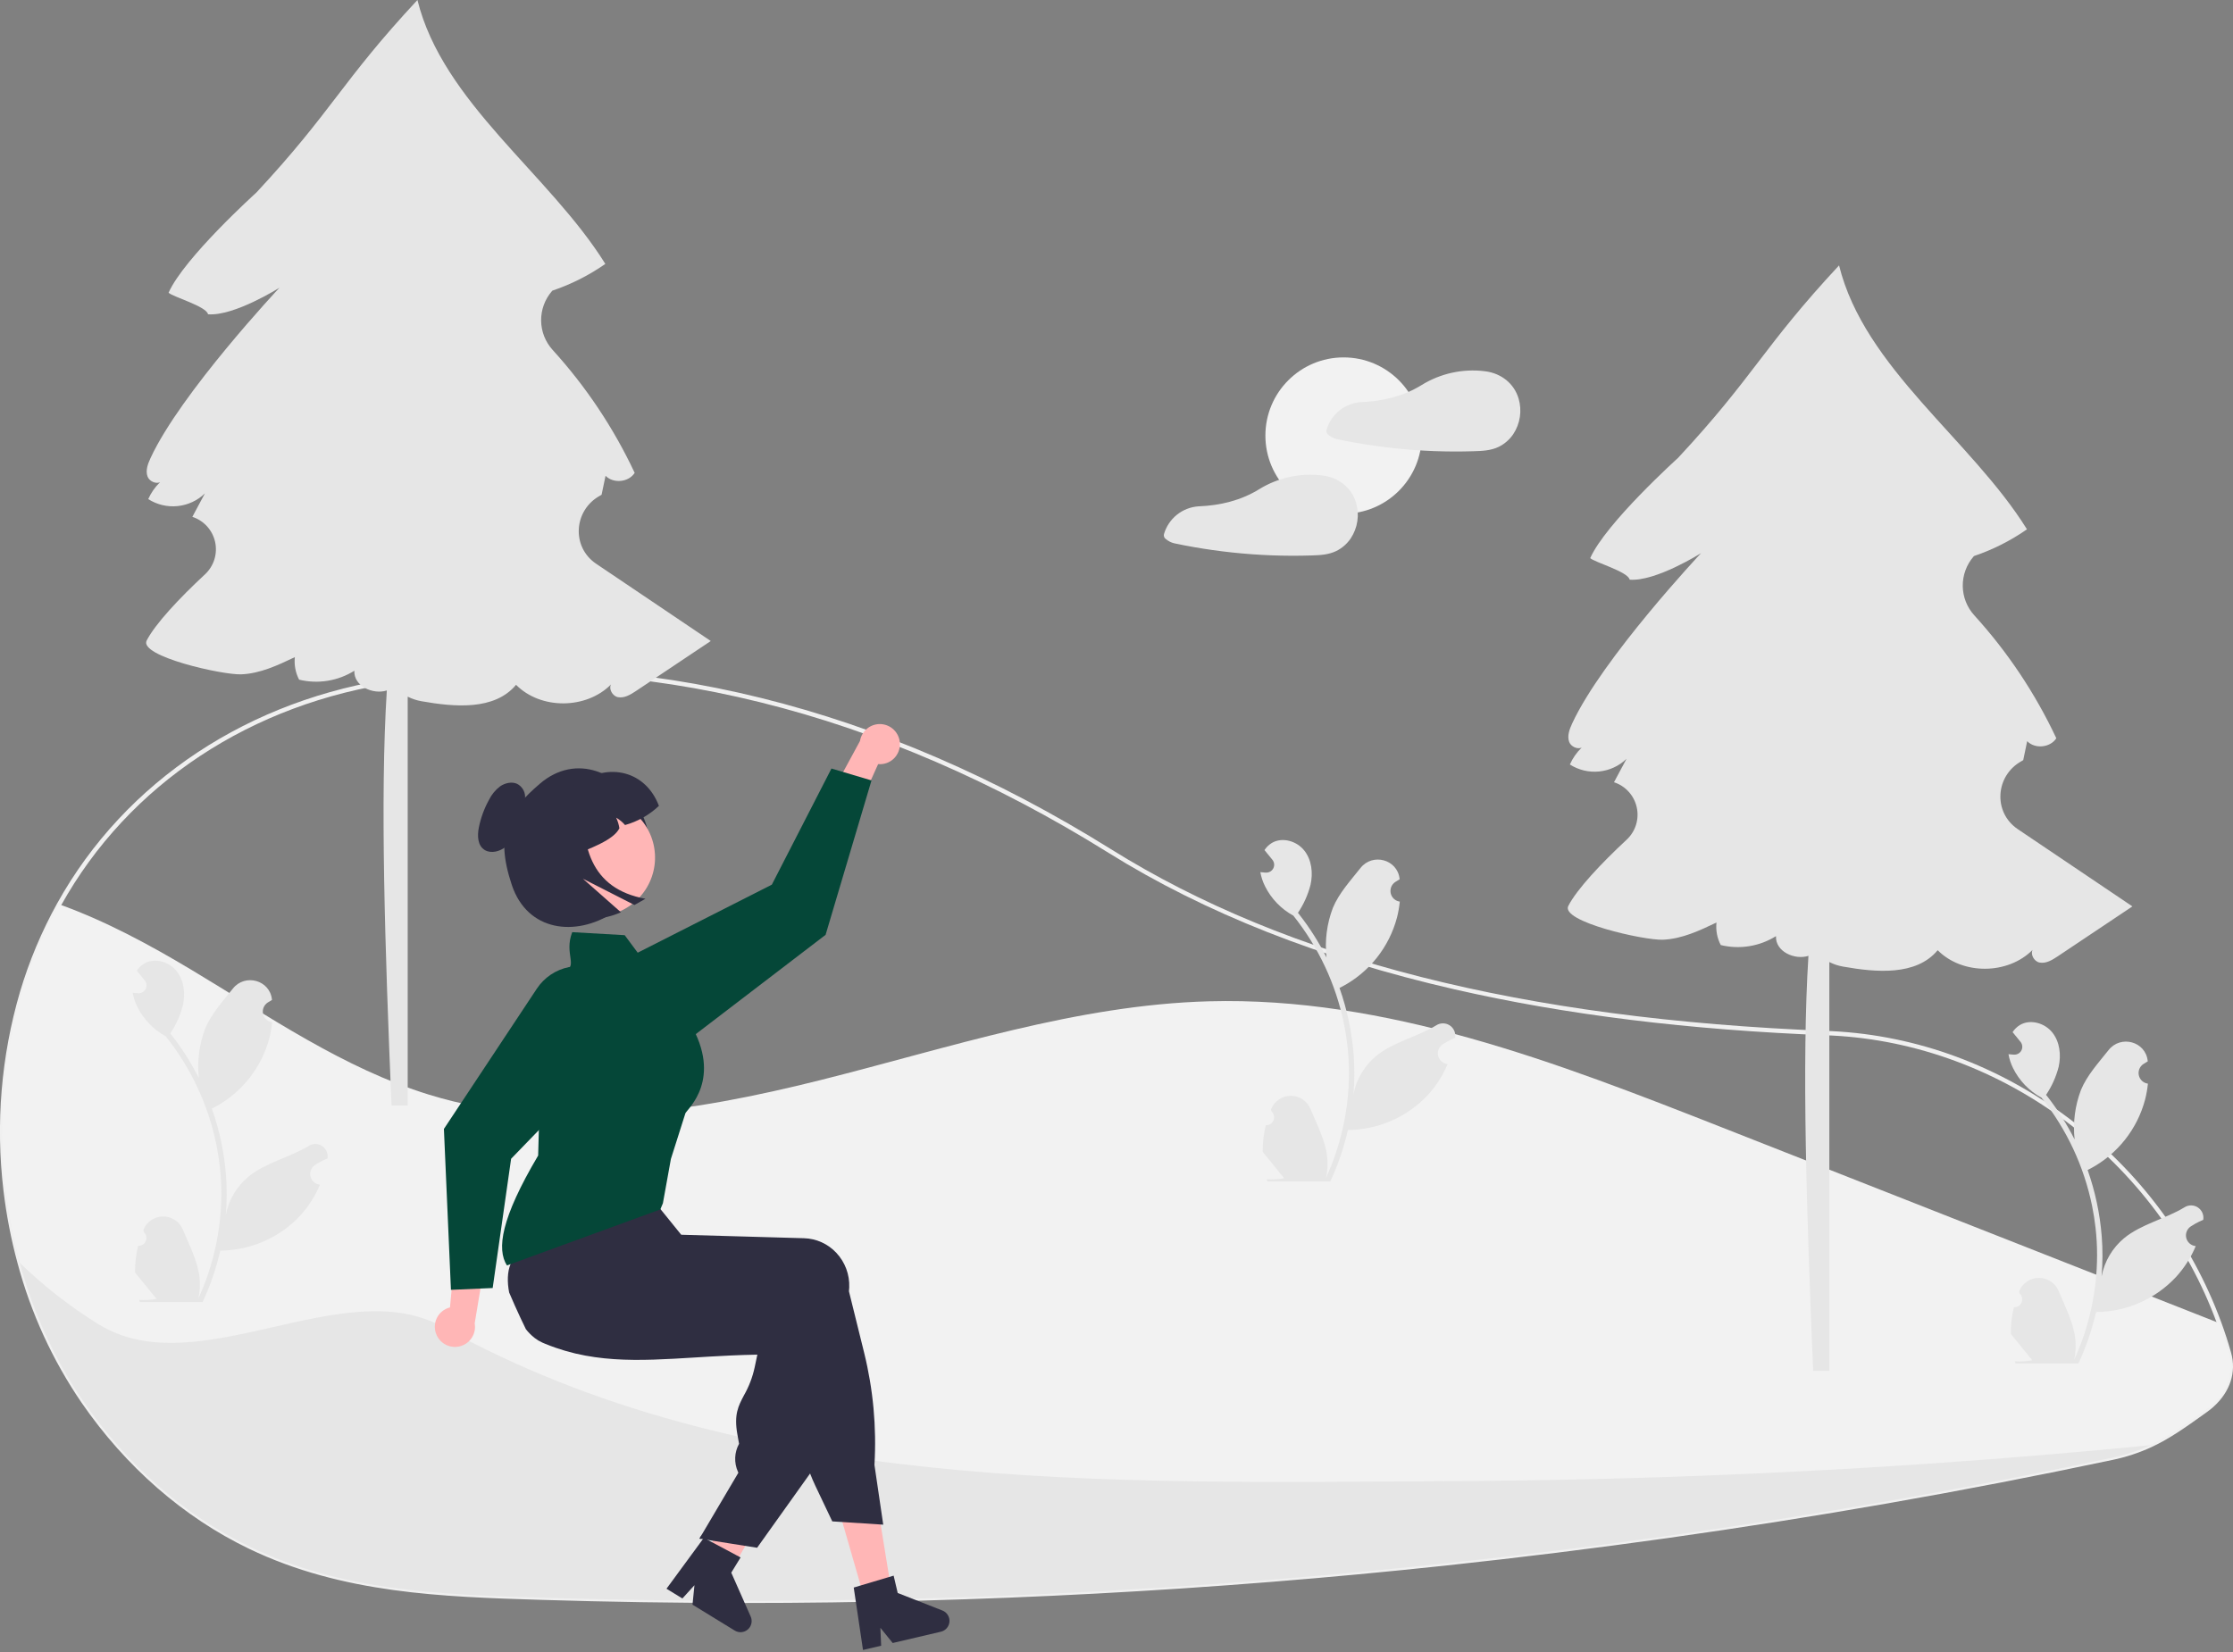
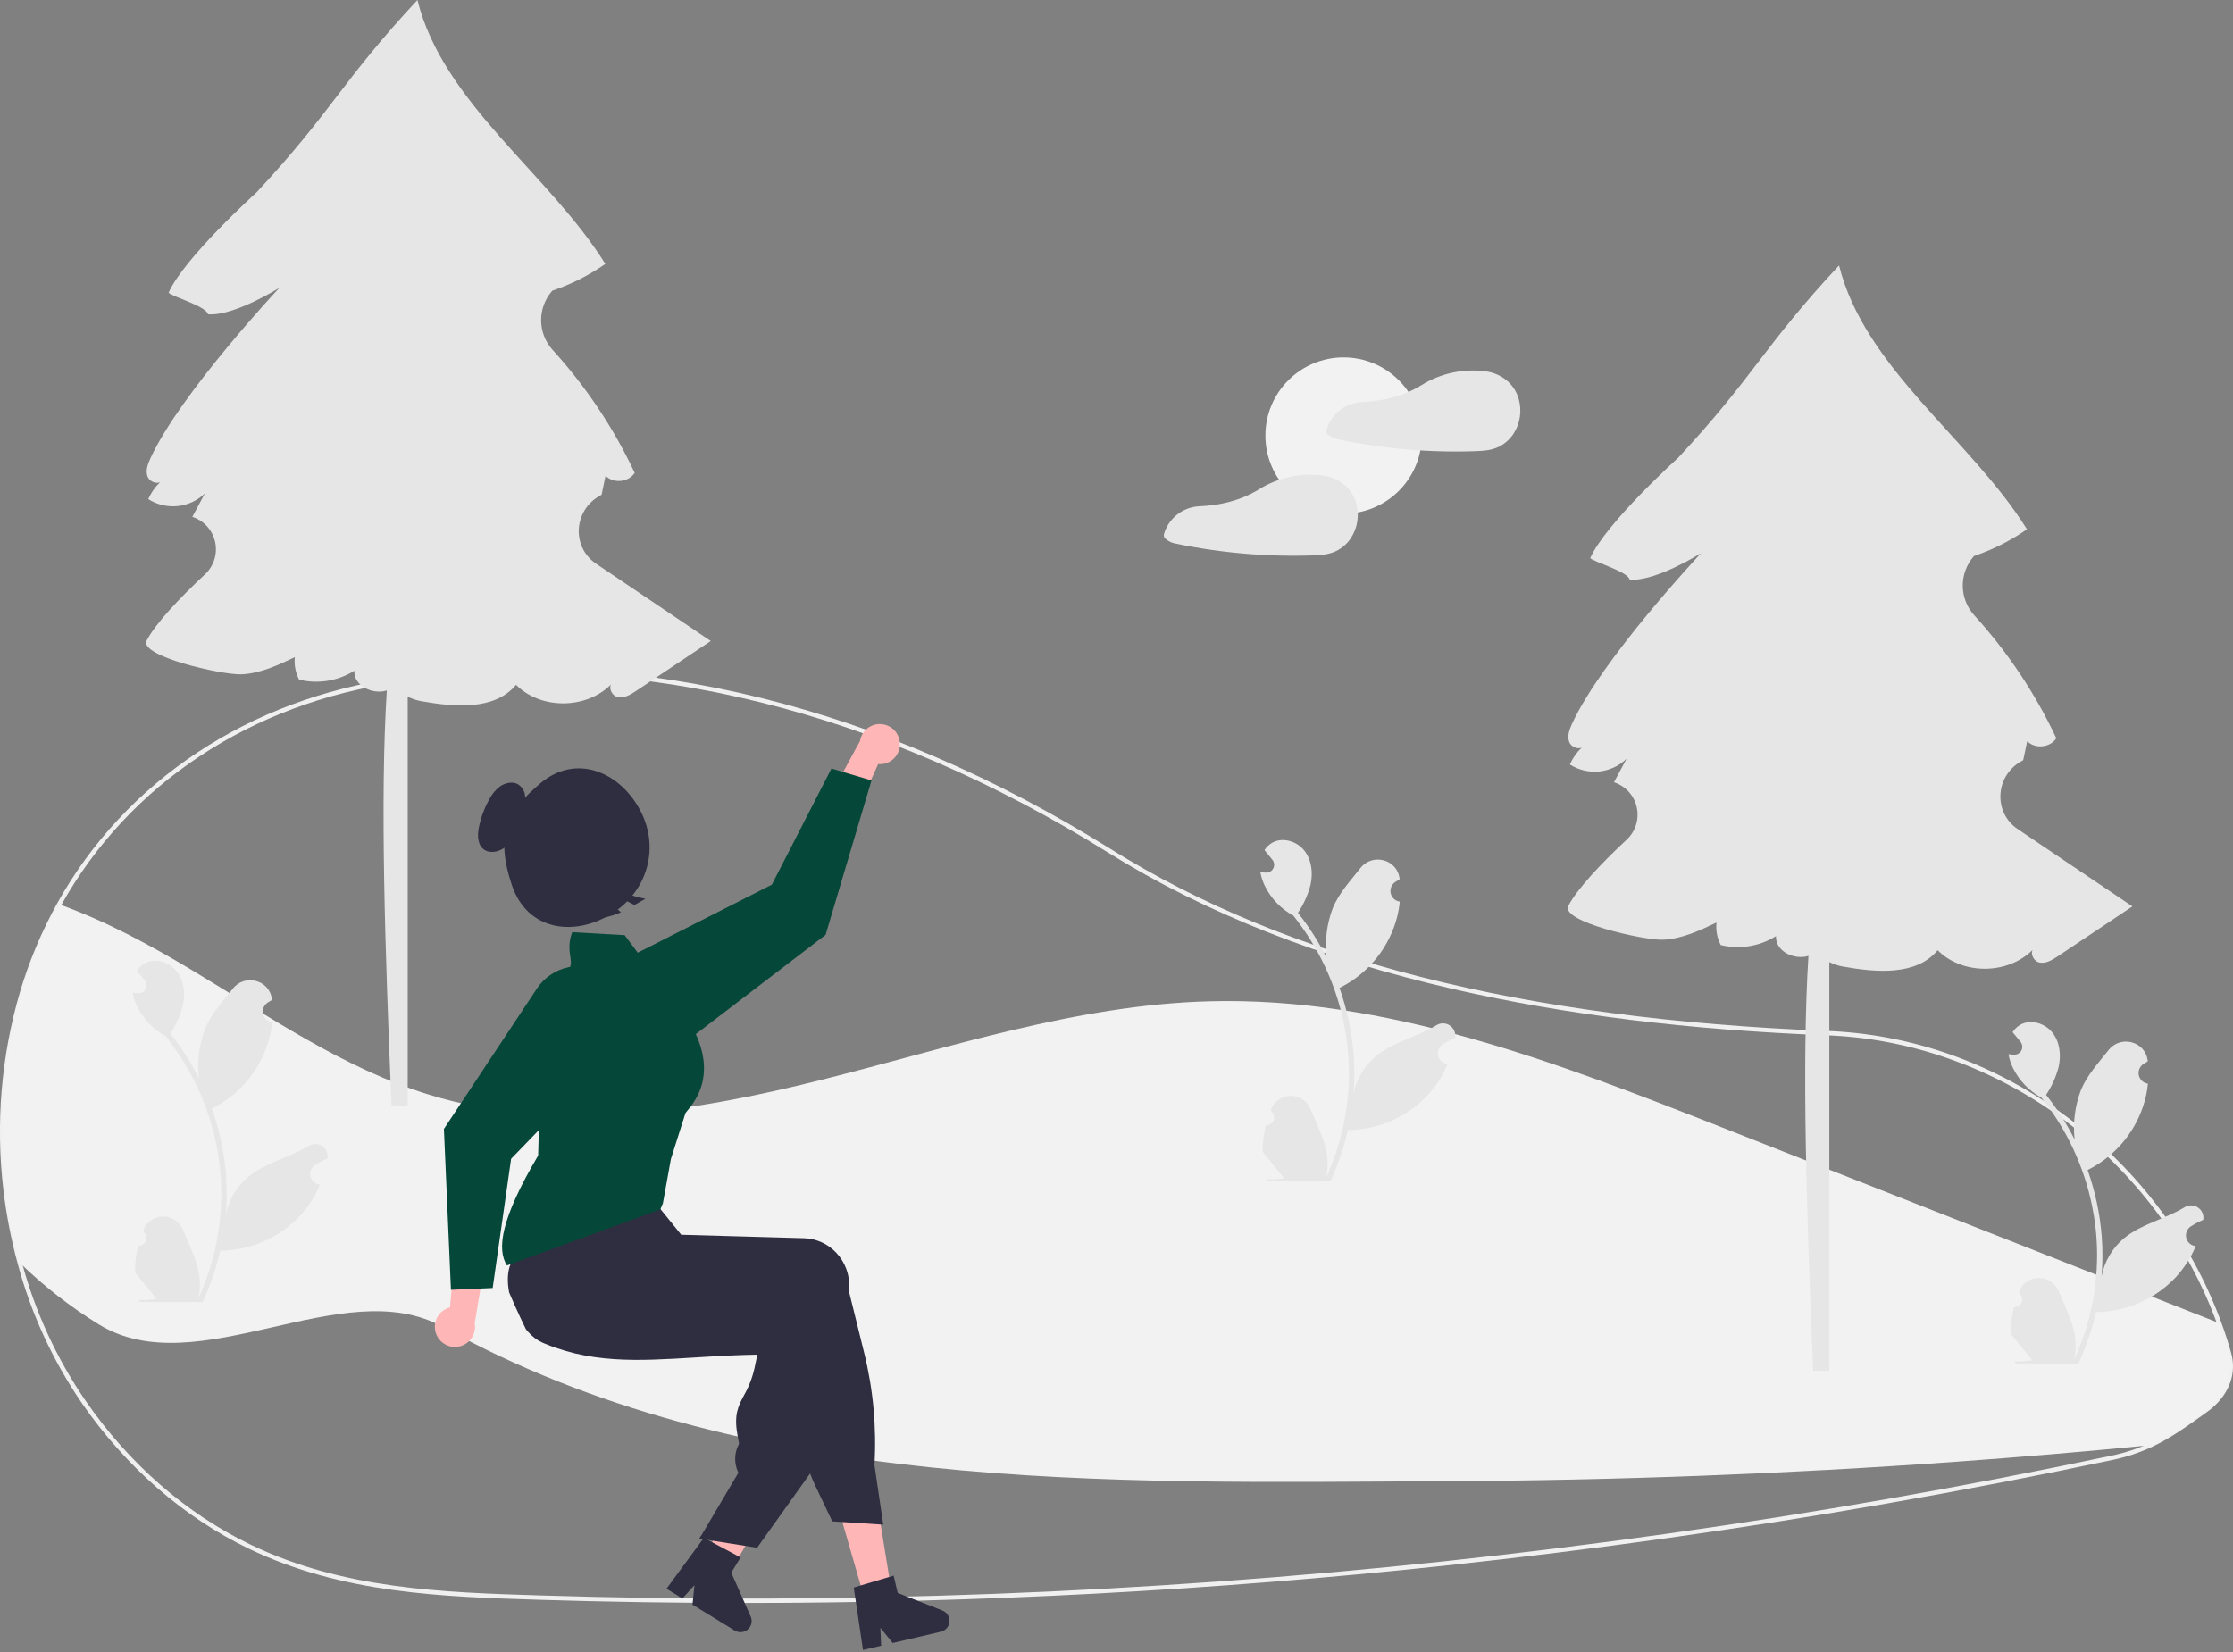
<svg xmlns="http://www.w3.org/2000/svg" width="200" height="148" viewBox="0 0 200 148" fill="none">
  <rect x="0" y="0" width="200" height="148" fill="#808080" stroke="none" />
  <g clip-path="url(#clip0_120_279)">
    <path d="M66.631 143.609C60.526 143.609 54.43 143.514 48.343 143.325C39.646 143.053 30.652 142.773 22.293 138.746C16.445 135.93 11.267 131.411 7.316 125.679C4.71 121.867 2.769 117.641 1.576 113.181C0.993 111.035 0.569 108.849 0.309 106.64C-0.402 100.674 0.102 94.625 1.792 88.858C2.613 86.099 3.731 83.437 5.127 80.92C11.223 69.957 22.342 62.597 35.632 60.729C35.742 60.717 35.853 60.715 35.963 60.723C36.023 60.726 36.083 60.729 36.143 60.727L36.222 60.705C36.423 60.644 36.629 60.598 36.837 60.568C57.335 57.918 79.003 63.28 99.499 76.074C115.347 85.968 136.349 91.296 163.706 92.361L164.095 92.379C171.71 92.759 179.077 95.486 185.399 100.265C191.576 104.898 196.282 111.219 198.948 118.465C199.271 119.342 199.566 120.254 199.827 121.177C200.321 122.923 199.748 124.686 198.256 126.029V126.03L198.188 126.091C198.024 126.233 197.852 126.369 197.675 126.495L197.468 126.644C195.72 127.894 194.339 128.882 192.686 129.65C191.57 130.163 190.4 130.546 189.197 130.794C182.531 132.205 175.761 133.514 169.075 134.684C156.092 136.957 142.766 138.833 129.468 140.258C108.597 142.492 87.621 143.61 66.631 143.609ZM35.808 61.111C35.767 61.111 35.726 61.113 35.686 61.118C22.52 62.969 11.506 70.256 5.471 81.111C4.088 83.603 2.981 86.239 2.168 88.971C0.494 94.686 -0.006 100.681 0.7 106.594C0.957 108.783 1.377 110.95 1.956 113.077C3.137 117.495 5.059 121.681 7.64 125.456C11.551 131.132 16.677 135.606 22.464 138.392C30.748 142.383 39.699 142.662 48.355 142.932C75.417 143.772 102.505 142.748 129.426 139.867C142.715 138.443 156.032 136.569 169.007 134.296C175.688 133.128 182.454 131.82 189.116 130.409C190.29 130.168 191.432 129.794 192.521 129.293C194.14 128.541 195.508 127.563 197.239 126.324L197.447 126.176C197.598 126.067 197.747 125.951 197.89 125.83L197.931 125.792C199.353 124.547 199.907 122.904 199.449 121.284C199.191 120.371 198.898 119.468 198.579 118.601C193.219 103.913 179.353 93.534 164.076 92.772L163.69 92.754C151.193 92.267 140.258 90.918 130.26 88.629C118.325 85.898 107.906 81.785 99.291 76.407C78.873 63.662 57.295 58.32 36.887 60.958C36.697 60.986 36.51 61.028 36.327 61.084L36.185 61.118C36.104 61.122 36.025 61.119 35.945 61.115C35.898 61.113 35.852 61.111 35.808 61.111Z" fill="#F0F0F0" />
-     <path d="M198.06 125.94V125.942C197.901 126.08 197.734 126.211 197.561 126.335C194.676 128.4 192.705 129.849 189.157 130.601C182.476 132.016 175.771 133.312 169.041 134.49C155.913 136.789 142.715 138.646 129.447 140.062C102.517 142.95 75.42 143.974 48.349 143.128C39.334 142.847 30.639 142.548 22.378 138.569C16.34 135.661 11.267 131.065 7.478 125.567C3.637 119.992 1.3 113.396 0.504 106.617C2.375 105.8 4.362 105.283 6.393 105.084C13.444 104.412 20.382 106.994 26.794 109.998C33.207 113.001 39.505 116.51 46.449 117.896C56.683 119.937 67.246 117.161 77.057 113.606C86.868 110.052 96.526 105.662 106.874 104.32C120.752 102.518 134.678 106.332 148.154 110.108C162.508 114.131 176.862 118.154 191.218 122.177C193.269 122.751 195.397 123.366 196.997 124.773C197.393 125.121 197.75 125.513 198.06 125.94Z" fill="#E6E6E6" />
    <path d="M198.06 125.941V125.943C197.9 126.08 197.733 126.212 197.56 126.336C195.753 127.628 194.304 128.682 192.603 129.472C186.753 130.047 180.896 130.546 175.03 130.967C159.933 132.05 144.807 132.625 129.651 132.694C98.906 132.851 66.58 133.814 39.66 118.88C30.703 113.911 17.727 124.101 8.853 118.653C6.295 117.077 3.919 115.224 1.766 113.129C1.184 110.993 0.762 108.816 0.504 106.617C-0.208 100.677 0.294 94.655 1.98 88.915C2.795 86.169 3.908 83.52 5.299 81.016C9.421 82.495 13.375 84.625 17.137 86.881C24.038 91.013 30.749 95.706 38.434 98.072C49.762 101.559 62.017 99.641 73.512 96.757C85.007 93.872 96.426 90.029 108.273 89.705C124.161 89.27 139.455 95.187 154.245 101.009C169.082 106.851 183.922 112.692 198.763 118.533C199.089 119.419 199.381 120.318 199.637 121.231C200.162 123.085 199.402 124.766 198.06 125.941Z" fill="#F2F2F2" />
    <path d="M53.393 50.505C51.158 48.998 51.377 45.702 53.74 44.407C53.788 44.38 53.835 44.353 53.881 44.325C54 43.758 54.118 43.19 54.237 42.623C54.934 43.347 56.305 43.211 56.845 42.363C54.961 38.343 52.483 34.63 49.494 31.346C48.843 30.627 48.477 29.695 48.466 28.724C48.456 27.754 48.801 26.813 49.437 26.08C49.448 26.067 49.46 26.053 49.471 26.04C51.158 25.47 52.757 24.663 54.217 23.643C49.208 15.596 39.658 9.203 37.388 0C30.558 7.334 29.791 9.917 22.962 17.251C22.962 17.251 16.495 23.087 15.099 26.223C15.442 26.583 18.512 27.448 18.631 28.156C20.972 28.344 25.029 25.777 25.029 25.777C25.029 25.777 16.174 35.217 13.486 41.031C13.244 41.555 13.014 42.153 13.217 42.693C13.379 43.124 13.96 43.373 14.334 43.201C13.887 43.632 13.528 44.146 13.277 44.714C14.057 45.212 14.983 45.433 15.903 45.34C16.825 45.247 17.687 44.847 18.352 44.203C17.978 44.903 17.603 45.602 17.229 46.302L17.23 46.303C17.735 46.469 18.189 46.763 18.547 47.157C18.904 47.552 19.152 48.033 19.267 48.553C19.381 49.072 19.358 49.613 19.2 50.121C19.041 50.629 18.753 51.087 18.364 51.45C16.04 53.611 13.917 55.882 13.139 57.378C12.407 58.785 19.922 60.482 21.612 60.412C23.302 60.343 24.882 59.6 26.409 58.871C26.334 59.567 26.468 60.27 26.791 60.89C27.628 61.093 28.496 61.127 29.345 60.99C30.194 60.852 31.008 60.547 31.737 60.091C31.67 61.483 33.426 62.252 34.645 61.857C34.036 71.484 34.481 85.001 35.066 99.034H36.516V62.412C36.902 62.608 37.315 62.745 37.741 62.82C40.709 63.346 44.29 63.667 46.221 61.352C48.443 63.593 52.516 63.551 54.725 61.318C54.508 61.703 54.841 62.351 55.333 62.454C55.913 62.574 56.478 62.229 56.971 61.9C59.201 60.409 61.431 58.918 63.661 57.427C60.909 55.572 56.999 52.936 53.393 50.505Z" fill="#E6E6E6" />
    <path d="M120.339 46.025C124.207 46.025 127.342 42.889 127.342 39.022C127.342 35.154 124.207 32.019 120.339 32.019C116.471 32.019 113.336 35.154 113.336 39.022C113.336 42.889 116.471 46.025 120.339 46.025Z" fill="#F2F2F2" />
    <path d="M136.014 35.706C135.608 34.349 134.464 33.464 133.081 33.269C133.066 33.267 133.052 33.27 133.037 33.269C133.017 33.263 132.997 33.258 132.977 33.255C131.018 33.016 129.036 33.448 127.354 34.479C125.733 35.491 123.844 35.949 121.935 36.023C121.924 36.023 121.912 36.024 121.901 36.025C121.191 36.072 120.513 36.337 119.96 36.783C119.406 37.23 119.003 37.836 118.806 38.519C118.785 38.603 118.791 38.691 118.824 38.771C118.856 38.851 118.913 38.918 118.987 38.964C119.198 39.143 119.449 39.27 119.719 39.335C120.3 39.458 120.884 39.571 121.47 39.673C122.613 39.874 123.762 40.035 124.917 40.159C127.261 40.41 129.62 40.499 131.977 40.425C132.762 40.401 133.519 40.375 134.238 40.029C134.761 39.77 135.208 39.38 135.535 38.897C135.843 38.432 136.045 37.906 136.128 37.354C136.211 36.803 136.172 36.24 136.014 35.706Z" fill="#E6E6E6" />
    <path d="M121.458 45.043C121.053 43.687 119.908 42.801 118.526 42.607C118.51 42.604 118.496 42.607 118.481 42.606C118.461 42.6 118.441 42.596 118.421 42.593C116.462 42.354 114.481 42.785 112.798 43.816C111.177 44.828 109.289 45.286 107.379 45.361C107.368 45.361 107.357 45.361 107.345 45.362C106.636 45.409 105.958 45.674 105.404 46.12C104.85 46.567 104.447 47.173 104.25 47.857C104.229 47.94 104.236 48.028 104.268 48.108C104.301 48.188 104.358 48.256 104.431 48.301C104.643 48.48 104.893 48.607 105.163 48.672C105.745 48.795 106.328 48.908 106.914 49.011C108.057 49.211 109.206 49.373 110.361 49.496C112.705 49.747 115.064 49.837 117.421 49.763C118.206 49.739 118.963 49.712 119.682 49.366C120.205 49.108 120.652 48.718 120.979 48.234C121.287 47.77 121.49 47.243 121.572 46.692C121.655 46.141 121.616 45.578 121.458 45.043Z" fill="#E6E6E6" />
    <path d="M180.722 74.281C178.488 72.774 178.706 69.478 181.07 68.183C181.118 68.156 181.165 68.129 181.211 68.101C181.329 67.534 181.448 66.966 181.566 66.399C182.263 67.123 183.634 66.987 184.175 66.139C182.29 62.119 179.812 58.406 176.824 55.122C176.172 54.403 175.807 53.47 175.796 52.5C175.786 51.53 176.131 50.589 176.766 49.856C176.778 49.843 176.789 49.829 176.8 49.816C178.488 49.246 180.086 48.439 181.547 47.419C176.538 39.372 166.987 32.979 164.717 23.776C157.887 31.11 157.121 33.693 150.291 41.027C150.291 41.027 143.824 46.863 142.429 49.999C142.772 50.359 145.842 51.223 145.96 51.932C148.302 52.119 152.358 49.553 152.358 49.553C152.358 49.553 143.504 58.993 140.816 64.807C140.574 65.331 140.344 65.929 140.546 66.469C140.708 66.9 141.289 67.148 141.663 66.977C141.216 67.408 140.858 67.922 140.607 68.49C141.387 68.988 142.312 69.209 143.233 69.116C144.154 69.023 145.017 68.623 145.682 67.979C145.307 68.678 144.933 69.378 144.559 70.078L144.559 70.079C145.065 70.244 145.519 70.539 145.876 70.933C146.234 71.328 146.482 71.809 146.596 72.328C146.711 72.848 146.688 73.389 146.529 73.897C146.371 74.405 146.083 74.863 145.693 75.225C143.37 77.386 141.246 79.658 140.468 81.154C139.737 82.561 147.251 84.258 148.942 84.188C150.632 84.118 152.212 83.376 153.738 82.647C153.664 83.343 153.797 84.046 154.121 84.666C154.957 84.869 155.825 84.903 156.675 84.766C157.524 84.628 158.337 84.323 159.067 83.867C158.999 85.259 160.755 86.028 161.974 85.633C161.366 95.26 161.811 108.777 162.395 122.81H163.846V86.188C164.232 86.384 164.645 86.521 165.071 86.595C168.038 87.122 171.619 87.442 173.55 85.128C175.773 87.369 179.845 87.327 182.055 85.094C181.838 85.479 182.17 86.127 182.663 86.23C183.243 86.35 183.808 86.005 184.3 85.676C186.53 84.185 188.76 82.694 190.991 81.203C188.239 79.347 184.329 76.712 180.722 74.281Z" fill="#E6E6E6" />
    <path d="M12.373 111.613C12.519 111.62 12.663 111.582 12.786 111.504C12.909 111.426 13.005 111.312 13.061 111.178C13.117 111.044 13.131 110.895 13.1 110.753C13.069 110.611 12.995 110.482 12.888 110.383C12.87 110.312 12.857 110.261 12.839 110.189C12.846 110.174 12.852 110.158 12.859 110.143C13.005 109.797 13.251 109.502 13.564 109.295C13.878 109.088 14.246 108.978 14.621 108.98C14.997 108.981 15.364 109.093 15.676 109.303C15.989 109.512 16.232 109.809 16.376 110.156C16.951 111.541 17.683 112.929 17.864 114.394C17.943 115.041 17.91 115.698 17.765 116.334C19.116 113.387 19.817 110.184 19.822 106.942C19.822 106.128 19.777 105.315 19.686 104.507C19.611 103.844 19.508 103.186 19.375 102.532C18.651 98.987 17.096 95.665 14.839 92.837C13.746 92.241 12.862 91.324 12.307 90.21C12.105 89.809 11.963 89.382 11.884 88.941C12.008 88.957 12.133 88.967 12.256 88.975C12.294 88.977 12.335 88.979 12.373 88.981L12.388 88.982C12.523 88.988 12.658 88.955 12.775 88.886C12.892 88.818 12.986 88.717 13.047 88.596C13.108 88.475 13.133 88.339 13.119 88.204C13.104 88.069 13.051 87.941 12.966 87.836C12.912 87.77 12.859 87.705 12.806 87.64C12.725 87.539 12.642 87.439 12.561 87.338C12.552 87.329 12.543 87.319 12.535 87.308C12.442 87.193 12.349 87.08 12.256 86.965C12.426 86.701 12.654 86.481 12.923 86.32C13.854 85.775 15.14 86.152 15.813 86.995C16.488 87.838 16.615 89.02 16.38 90.073C16.15 90.968 15.769 91.818 15.253 92.586C15.303 92.651 15.356 92.714 15.406 92.778C16.33 93.966 17.135 95.241 17.809 96.585C17.645 95.079 17.841 93.555 18.381 92.14C18.928 90.82 19.953 89.709 20.856 88.568C21.94 87.198 24.164 87.796 24.355 89.533C24.357 89.55 24.358 89.567 24.36 89.584C24.226 89.659 24.095 89.74 23.966 89.824C23.805 89.932 23.68 90.086 23.608 90.266C23.535 90.446 23.519 90.644 23.561 90.834C23.603 91.023 23.701 91.195 23.843 91.328C23.985 91.461 24.163 91.547 24.355 91.577L24.374 91.58C24.327 92.063 24.242 92.542 24.122 93.013C23.773 94.326 23.157 95.553 22.311 96.617C21.466 97.681 20.41 98.559 19.209 99.196C19.131 99.237 19.054 99.277 18.975 99.315C19.337 100.334 19.626 101.378 19.84 102.437C20.032 103.372 20.165 104.317 20.24 105.268C20.332 106.467 20.326 107.67 20.224 108.867L20.23 108.825C20.488 107.494 21.199 106.292 22.241 105.424C23.788 104.153 25.974 103.685 27.643 102.663C27.82 102.549 28.027 102.489 28.238 102.488C28.448 102.488 28.655 102.547 28.833 102.66C29.011 102.773 29.153 102.935 29.242 103.126C29.331 103.317 29.364 103.53 29.336 103.739C29.334 103.753 29.331 103.768 29.329 103.783C29.08 103.885 28.838 104.001 28.604 104.133C28.47 104.208 28.338 104.289 28.21 104.374C28.049 104.481 27.924 104.635 27.851 104.815C27.779 104.996 27.763 105.193 27.805 105.383C27.847 105.572 27.945 105.744 28.087 105.877C28.228 106.01 28.407 106.097 28.598 106.126L28.618 106.129C28.632 106.131 28.644 106.133 28.658 106.135C28.233 107.15 27.636 108.085 26.894 108.898C25.977 109.881 24.869 110.668 23.638 111.208C22.406 111.748 21.078 112.031 19.733 112.04H19.731C19.366 113.626 18.837 115.17 18.152 116.647H12.515C12.495 116.584 12.476 116.52 12.458 116.457C12.98 116.49 13.504 116.459 14.018 116.364C13.6 115.851 13.182 115.334 12.763 114.82C12.754 114.811 12.745 114.801 12.737 114.79C12.525 114.527 12.311 114.267 12.098 114.004L12.098 114.004C12.087 113.198 12.179 112.395 12.373 111.613L12.373 111.613Z" fill="#E6E6E6" />
    <path d="M180.378 117.115C180.523 117.122 180.667 117.084 180.79 117.006C180.913 116.928 181.009 116.814 181.065 116.68C181.122 116.546 181.135 116.397 181.104 116.255C181.073 116.113 180.999 115.984 180.892 115.885C180.875 115.814 180.862 115.762 180.844 115.691C180.85 115.676 180.857 115.66 180.863 115.645C181.01 115.299 181.255 115.004 181.569 114.797C181.882 114.59 182.25 114.48 182.626 114.482C183.002 114.483 183.369 114.595 183.681 114.805C183.993 115.014 184.236 115.311 184.38 115.658C184.955 117.043 185.688 118.431 185.868 119.896C185.947 120.543 185.914 121.2 185.769 121.836C187.12 118.889 187.822 115.686 187.826 112.444C187.826 111.63 187.781 110.817 187.691 110.009C187.616 109.346 187.512 108.688 187.379 108.034C186.655 104.489 185.101 101.166 182.843 98.339C181.75 97.743 180.867 96.826 180.311 95.712C180.11 95.311 179.967 94.884 179.889 94.443C180.012 94.459 180.137 94.469 180.26 94.477C180.299 94.479 180.339 94.481 180.378 94.483L180.392 94.484C180.528 94.49 180.662 94.457 180.779 94.388C180.896 94.32 180.991 94.219 181.052 94.098C181.113 93.977 181.138 93.841 181.123 93.706C181.109 93.571 181.055 93.443 180.97 93.338C180.917 93.272 180.863 93.207 180.81 93.141C180.729 93.04 180.646 92.942 180.566 92.841C180.556 92.831 180.548 92.821 180.539 92.81C180.446 92.695 180.353 92.582 180.26 92.467C180.43 92.203 180.658 91.983 180.927 91.822C181.859 91.276 183.144 91.654 183.817 92.497C184.492 93.34 184.619 94.522 184.385 95.575C184.154 96.47 183.773 97.32 183.257 98.088C183.308 98.153 183.36 98.216 183.411 98.28C184.334 99.468 185.139 100.743 185.814 102.087C185.65 100.581 185.846 99.058 186.385 97.642C186.932 96.322 187.957 95.211 188.86 94.07C189.945 92.7 192.168 93.298 192.359 95.035C192.361 95.052 192.363 95.069 192.365 95.085C192.231 95.161 192.099 95.241 191.971 95.326C191.81 95.434 191.684 95.588 191.612 95.768C191.54 95.948 191.524 96.146 191.566 96.335C191.608 96.525 191.706 96.697 191.847 96.83C191.989 96.963 192.167 97.049 192.359 97.079L192.379 97.082C192.331 97.565 192.247 98.044 192.126 98.515C191.777 99.828 191.161 101.055 190.316 102.119C189.47 103.183 188.414 104.061 187.214 104.698C187.135 104.738 187.058 104.779 186.979 104.817C187.657 106.738 188.083 108.74 188.244 110.77C188.336 111.968 188.331 113.172 188.228 114.369L188.234 114.327C188.493 112.996 189.203 111.794 190.245 110.926C191.792 109.655 193.978 109.187 195.647 108.165C195.825 108.051 196.031 107.99 196.242 107.99C196.453 107.989 196.659 108.049 196.837 108.162C197.015 108.275 197.157 108.437 197.246 108.628C197.335 108.819 197.368 109.032 197.34 109.24C197.338 109.255 197.336 109.27 197.334 109.285C197.085 109.386 196.842 109.503 196.608 109.635C196.474 109.71 196.343 109.791 196.214 109.876C196.053 109.983 195.928 110.137 195.856 110.317C195.783 110.497 195.767 110.695 195.809 110.885C195.851 111.074 195.949 111.246 196.091 111.379C196.233 111.512 196.411 111.599 196.603 111.628L196.622 111.631C196.636 111.633 196.649 111.635 196.663 111.637C196.238 112.652 195.641 113.587 194.899 114.4C193.982 115.383 192.874 116.17 191.642 116.71C190.411 117.25 189.082 117.533 187.737 117.542H187.735C187.37 119.128 186.841 120.672 186.157 122.149H180.519C180.499 122.086 180.481 122.022 180.463 121.959C180.984 121.992 181.508 121.961 182.023 121.866C181.604 121.353 181.186 120.836 180.768 120.322C180.758 120.313 180.75 120.303 180.741 120.292C180.529 120.029 180.315 119.769 180.103 119.506L180.103 119.506C180.091 118.7 180.184 117.897 180.378 117.115Z" fill="#E6E6E6" />
    <path d="M113.372 100.806C113.518 100.813 113.662 100.775 113.785 100.697C113.908 100.619 114.004 100.505 114.06 100.371C114.116 100.237 114.13 100.088 114.099 99.946C114.068 99.804 113.994 99.674 113.887 99.576C113.869 99.504 113.856 99.453 113.838 99.382C113.845 99.367 113.851 99.351 113.858 99.336C114.004 98.99 114.25 98.695 114.563 98.488C114.877 98.281 115.245 98.171 115.621 98.172C115.996 98.174 116.363 98.286 116.675 98.496C116.987 98.705 117.231 99.002 117.375 99.349C117.95 100.734 118.682 102.122 118.863 103.587C118.942 104.234 118.909 104.891 118.764 105.527C120.115 102.58 120.816 99.376 120.821 96.134C120.821 95.321 120.776 94.508 120.685 93.699C120.611 93.037 120.507 92.379 120.374 91.725C119.65 88.18 118.095 84.857 115.838 82.03C114.745 81.434 113.861 80.517 113.306 79.403C113.104 79.002 112.962 78.575 112.883 78.134C113.007 78.15 113.132 78.16 113.255 78.168C113.294 78.17 113.334 78.172 113.372 78.174L113.387 78.175C113.522 78.181 113.657 78.148 113.774 78.079C113.891 78.011 113.985 77.91 114.046 77.789C114.108 77.668 114.132 77.531 114.118 77.397C114.103 77.262 114.05 77.134 113.965 77.029C113.911 76.963 113.858 76.898 113.805 76.832C113.724 76.731 113.641 76.632 113.56 76.531C113.551 76.522 113.542 76.512 113.534 76.501C113.441 76.386 113.348 76.273 113.255 76.157C113.425 75.894 113.653 75.674 113.922 75.513C114.854 74.967 116.139 75.345 116.812 76.188C117.487 77.031 117.614 78.213 117.379 79.265C117.149 80.161 116.768 81.011 116.252 81.779C116.302 81.844 116.355 81.906 116.405 81.971C117.329 83.159 118.134 84.434 118.809 85.778C118.644 84.272 118.84 82.748 119.38 81.333C119.927 80.013 120.952 78.902 121.855 77.761C122.939 76.391 125.163 76.989 125.354 78.726C125.356 78.743 125.357 78.76 125.359 78.776C125.225 78.852 125.094 78.932 124.965 79.017C124.804 79.125 124.679 79.279 124.607 79.459C124.535 79.639 124.518 79.837 124.56 80.026C124.602 80.216 124.7 80.388 124.842 80.521C124.984 80.653 125.162 80.74 125.354 80.77L125.373 80.773C125.326 81.256 125.241 81.735 125.121 82.206C124.772 83.519 124.156 84.746 123.31 85.81C122.465 86.874 121.409 87.752 120.208 88.389C120.13 88.429 120.053 88.47 119.974 88.508C120.652 90.429 121.077 92.43 121.239 94.461C121.331 95.659 121.325 96.863 121.223 98.06L121.229 98.018C121.488 96.686 122.198 95.485 123.239 94.617C124.787 93.346 126.973 92.878 128.642 91.856C128.819 91.742 129.026 91.681 129.237 91.681C129.447 91.68 129.654 91.74 129.832 91.853C130.01 91.966 130.152 92.128 130.241 92.319C130.33 92.51 130.363 92.722 130.335 92.931C130.333 92.946 130.331 92.961 130.328 92.976C130.079 93.077 129.837 93.194 129.603 93.326C129.469 93.401 129.337 93.481 129.209 93.567C129.048 93.674 128.923 93.828 128.85 94.008C128.778 94.188 128.762 94.386 128.804 94.576C128.846 94.765 128.944 94.937 129.086 95.07C129.227 95.203 129.405 95.29 129.597 95.319L129.617 95.322C129.631 95.324 129.643 95.326 129.657 95.328C129.232 96.343 128.635 97.278 127.893 98.091C126.976 99.074 125.868 99.86 124.637 100.401C123.405 100.941 122.077 101.224 120.732 101.233H120.73C120.365 102.819 119.836 104.363 119.152 105.84H113.514C113.494 105.777 113.475 105.713 113.457 105.65C113.979 105.683 114.503 105.652 115.017 105.557C114.599 105.044 114.181 104.526 113.762 104.013C113.753 104.004 113.744 103.994 113.736 103.983C113.524 103.72 113.31 103.46 113.097 103.197L113.097 103.197C113.086 102.391 113.178 101.588 113.372 100.806L113.372 100.806Z" fill="#E6E6E6" />
    <path d="M77.55 143.648L79.909 142.946L78.348 133.302L74.866 134.338L77.55 143.648Z" fill="#FFB6B6" />
    <path d="M63.081 139.841C63.224 139.966 63.368 140.09 63.514 140.213C63.803 140.461 64.096 140.705 64.39 140.947C64.538 141.068 64.687 141.189 64.835 141.308L64.834 141.313L64.843 141.316L64.846 141.318L65.085 141.418L65.59 140.534L65.823 140.127L66.152 139.55L66.755 138.494L69.931 132.937L66.585 131.527L66.371 132.039L66.369 132.039L66.263 132.293L64.265 137.033L63.857 138.002L63.844 138.032L63.599 138.61L63.388 139.112L63.152 139.672L63.081 139.841Z" fill="#FFB6B6" />
    <path d="M45.602 115.79C45.767 116.179 45.936 116.568 46.108 116.954C46.427 117.671 46.759 118.381 47.103 119.083C47.103 119.084 47.105 119.085 47.106 119.087C47.328 119.368 47.581 119.623 47.861 119.845C47.873 119.857 47.886 119.866 47.898 119.876C48.105 120.037 48.331 120.172 48.571 120.278C48.657 120.315 48.745 120.352 48.832 120.389C49.145 120.518 49.457 120.635 49.768 120.743C50.322 120.935 50.876 121.098 51.428 121.231C51.473 121.243 51.517 121.253 51.562 121.264C53.84 121.798 56.127 121.881 58.54 121.806C59.732 121.77 60.954 121.694 62.22 121.616C62.634 121.589 63.049 121.564 63.469 121.54C63.5 121.538 63.534 121.535 63.567 121.534C64.167 121.498 64.777 121.466 65.4 121.438C66.186 121.402 66.994 121.375 67.832 121.36L67.592 122.5C67.404 123.376 67.082 124.217 66.638 124.996C66.129 125.959 65.726 126.721 66.042 128.49L66.194 129.346C65.985 129.726 65.867 130.15 65.849 130.583C65.831 131.017 65.913 131.448 66.09 131.845L66.133 131.939L62.859 137.482L62.647 137.842L63.844 138.031L65.316 138.266L67.811 138.661L72.556 132.008L72.783 131.691L72.786 131.673L74.612 117.733C74.627 117.61 74.637 117.484 74.64 117.359C74.662 116.792 74.572 116.226 74.373 115.695C74.175 115.163 73.873 114.677 73.484 114.263C73.112 113.864 72.665 113.543 72.167 113.319C71.67 113.094 71.133 112.971 70.588 112.956L69.331 112.92L66.761 112.847L64.951 112.796L64.915 112.795L59.577 112.643L59.444 111.054L59.379 111.017L57.305 109.861L50.13 105.863L50.112 105.853L49.64 105.59L49.565 105.678C49.543 105.704 49.521 105.73 49.5 105.756C48.864 106.566 48.313 107.438 47.854 108.359C47.09 109.862 46.413 111.407 45.825 112.987C45.799 113.055 45.776 113.118 45.756 113.174L45.748 113.191C45.739 113.217 45.733 113.235 45.73 113.239C45.439 113.943 45.42 114.855 45.602 115.79Z" fill="#2F2E41" />
    <path d="M46.091 110.623C46.132 110.524 46.179 110.424 46.227 110.328C46.605 109.6 47.022 108.893 47.477 108.211C47.99 107.433 48.588 106.608 49.285 105.723C49.622 105.294 49.982 104.849 50.365 104.389C50.557 104.159 50.755 103.924 50.96 103.686C50.968 103.675 50.977 103.664 50.987 103.654L51.046 103.584L58.422 105.786L58.418 106.796L58.953 108.227L58.917 108.269C58.919 108.268 58.919 108.269 58.917 108.269V108.073L59.113 108.269L61.015 110.619L61.028 110.619L65.278 110.739L69.657 110.863L72.01 110.93C72.555 110.945 73.092 111.069 73.589 111.293C74.086 111.518 74.534 111.839 74.906 112.238C75.294 112.651 75.596 113.138 75.795 113.67C75.993 114.201 76.084 114.767 76.062 115.334C76.058 115.449 76.049 115.566 76.036 115.682L77.395 121.179C78.208 124.467 78.52 127.859 78.321 131.241L79.108 136.592L78.878 136.577L75.448 136.356L74.543 136.298L73.032 133.118C72.86 132.755 72.7 132.385 72.557 132.009C72.32 131.394 72.122 130.765 71.965 130.125L69.316 119.335C68.979 119.339 68.645 119.342 68.314 119.342C66.786 119.347 65.325 119.318 63.929 119.253C59.393 119.045 55.527 118.472 52.158 117.506C51.212 117.235 50.303 116.933 49.433 116.599C49.114 116.477 48.8 116.351 48.491 116.22C48.418 116.19 48.347 116.161 48.276 116.13C47.637 115.853 47.078 115.42 46.65 114.871C46.222 114.322 45.939 113.674 45.826 112.987C45.687 112.19 45.779 111.37 46.091 110.623Z" fill="#2F2E41" />
    <path d="M77.086 142.04L79.639 141.279L80.039 141.159L80.403 142.712L84.408 144.283C84.606 144.36 84.774 144.499 84.887 144.679C85.001 144.859 85.054 145.07 85.039 145.282C85.024 145.495 84.941 145.696 84.803 145.858C84.665 146.02 84.479 146.133 84.272 146.182L79.955 147.194L78.852 145.832L78.921 147.437L77.295 147.818L76.465 142.226L77.086 142.04Z" fill="#2F2E41" />
    <path d="M62.859 137.482L62.647 137.842L62.798 137.866L62.859 137.482Z" fill="#2F2E41" />
    <path d="M63.612 138.079L65.962 139.334L66.331 139.53L65.496 140.89L67.237 144.824C67.323 145.019 67.345 145.235 67.299 145.443C67.253 145.651 67.142 145.838 66.982 145.978C66.822 146.119 66.621 146.204 66.409 146.222C66.197 146.24 65.985 146.189 65.804 146.078L62.025 143.76L62.199 142.016L61.119 143.205L59.695 142.332L63.041 137.774L63.612 138.079Z" fill="#2F2E41" />
    <path d="M80.593 66.521C80.615 66.781 80.581 67.043 80.491 67.289C80.401 67.534 80.259 67.757 80.074 67.942C79.889 68.126 79.665 68.268 79.42 68.357C79.174 68.446 78.911 68.48 78.651 68.456L76.038 74.248L74.273 71.457L77.025 66.385C77.094 65.951 77.319 65.556 77.659 65.276C77.999 64.997 78.43 64.852 78.869 64.868C79.309 64.885 79.727 65.063 80.045 65.367C80.363 65.672 80.558 66.082 80.593 66.521Z" fill="#FFB6B6" />
    <path d="M73.945 83.749L61.971 92.911C61.021 93.636 59.822 93.955 58.638 93.798C57.453 93.64 56.379 93.019 55.652 92.071C55.25 91.545 54.968 90.938 54.827 90.291C54.687 89.644 54.69 88.975 54.837 88.33C54.984 87.685 55.271 87.08 55.678 86.558C56.085 86.037 56.602 85.611 57.192 85.312L69.13 79.255L74.47 68.851L78.056 69.917L73.945 83.749Z" fill="#054738" />
    <path d="M48.443 94.633L48.2 103.524C44.859 109.168 44.479 111.909 45.404 113.37L59.141 108.352L59.373 107.799L60.09 103.827L61.391 99.728C61.62 99.3 64.729 96.669 61.814 91.678L55.951 83.78L51.253 83.511C50.479 85.499 51.876 86.583 50.48 87.041C47.325 89.933 47.789 90.404 48.443 94.633Z" fill="#054738" />
    <path d="M39.1 119.592C38.994 119.353 38.941 119.094 38.946 118.833C38.95 118.572 39.012 118.314 39.127 118.08C39.242 117.845 39.406 117.638 39.61 117.474C39.813 117.309 40.05 117.192 40.304 117.129L40.883 110.802L43.462 112.863L42.517 118.556C42.594 118.989 42.509 119.435 42.279 119.811C42.05 120.186 41.69 120.464 41.269 120.591C40.848 120.719 40.394 120.688 39.995 120.504C39.595 120.32 39.277 119.995 39.1 119.592Z" fill="#FFB6B6" />
    <path d="M39.759 101.138L48.086 88.568C48.747 87.573 49.776 86.88 50.947 86.642C52.118 86.404 53.336 86.641 54.333 87.3C54.884 87.665 55.349 88.147 55.693 88.713C56.037 89.278 56.253 89.912 56.325 90.569C56.396 91.227 56.322 91.893 56.108 92.519C55.893 93.144 55.544 93.716 55.084 94.191L45.778 103.813L44.127 115.391L40.389 115.554L39.759 101.138Z" fill="#054738" />
    <path d="M57.406 72.725C59.067 75.999 57.982 79.791 54.9 81.785C51.567 83.942 47.239 83.469 45.84 79.279C44.281 74.612 45.561 72.61 48.346 70.218C51.609 67.415 55.611 69.187 57.406 72.725Z" fill="#2F2E41" />
-     <path d="M49.23 80.018C50.075 81.126 51.326 81.853 52.708 82.039C54.089 82.225 55.488 81.856 56.597 81.011C57.706 80.167 58.434 78.917 58.622 77.536C58.809 76.155 58.441 74.756 57.598 73.646L57.553 73.586C56.691 72.508 55.44 71.811 54.07 71.647C52.7 71.483 51.32 71.863 50.228 72.707C49.136 73.551 48.419 74.79 48.233 76.158C48.046 77.525 48.405 78.911 49.231 80.017L49.23 80.018Z" fill="#FFB6B6" />
-     <path d="M59.016 72.195C58.161 73.008 57.12 73.598 55.983 73.913C55.755 73.65 55.485 73.426 55.183 73.251C55.328 73.551 55.426 73.871 55.477 74.2C54.97 75.252 52.899 76.009 50.919 76.782L48.298 72.156L51.768 70.189C54.556 68.262 57.839 69.085 59.016 72.195Z" fill="#2F2E41" />
    <path d="M46.32 70.224C45.848 70.006 45.236 70.141 44.792 70.447C44.37 70.768 44.028 71.184 43.795 71.66C43.37 72.431 43.065 73.262 42.89 74.125C42.741 74.871 42.766 75.773 43.435 76.163C43.994 76.488 44.793 76.283 45.306 75.85C45.82 75.416 46.109 74.806 46.36 74.211C46.61 73.616 46.847 72.999 47.292 72.505L46.83 72.721C46.976 72.277 47.044 71.811 47.031 71.344C47.021 71.111 46.95 70.885 46.825 70.689C46.7 70.493 46.526 70.332 46.32 70.224Z" fill="#2F2E41" />
    <path d="M52.322 70.831L48.599 72.94C47.592 73.51 46.854 74.457 46.545 75.573C46.237 76.688 46.384 77.88 46.954 78.886C47.785 80.352 49.133 81.456 50.734 81.981C52.335 82.507 54.075 82.416 55.613 81.728L52.211 78.725L56.826 81.076L57.811 80.518C52.862 79.618 51.907 75.736 52.322 70.831Z" fill="#2F2E41" />
  </g>
  <defs>
    <clipPath id="clip0_120_279">
      <rect width="200" height="147.818" fill="white" />
    </clipPath>
  </defs>
</svg>